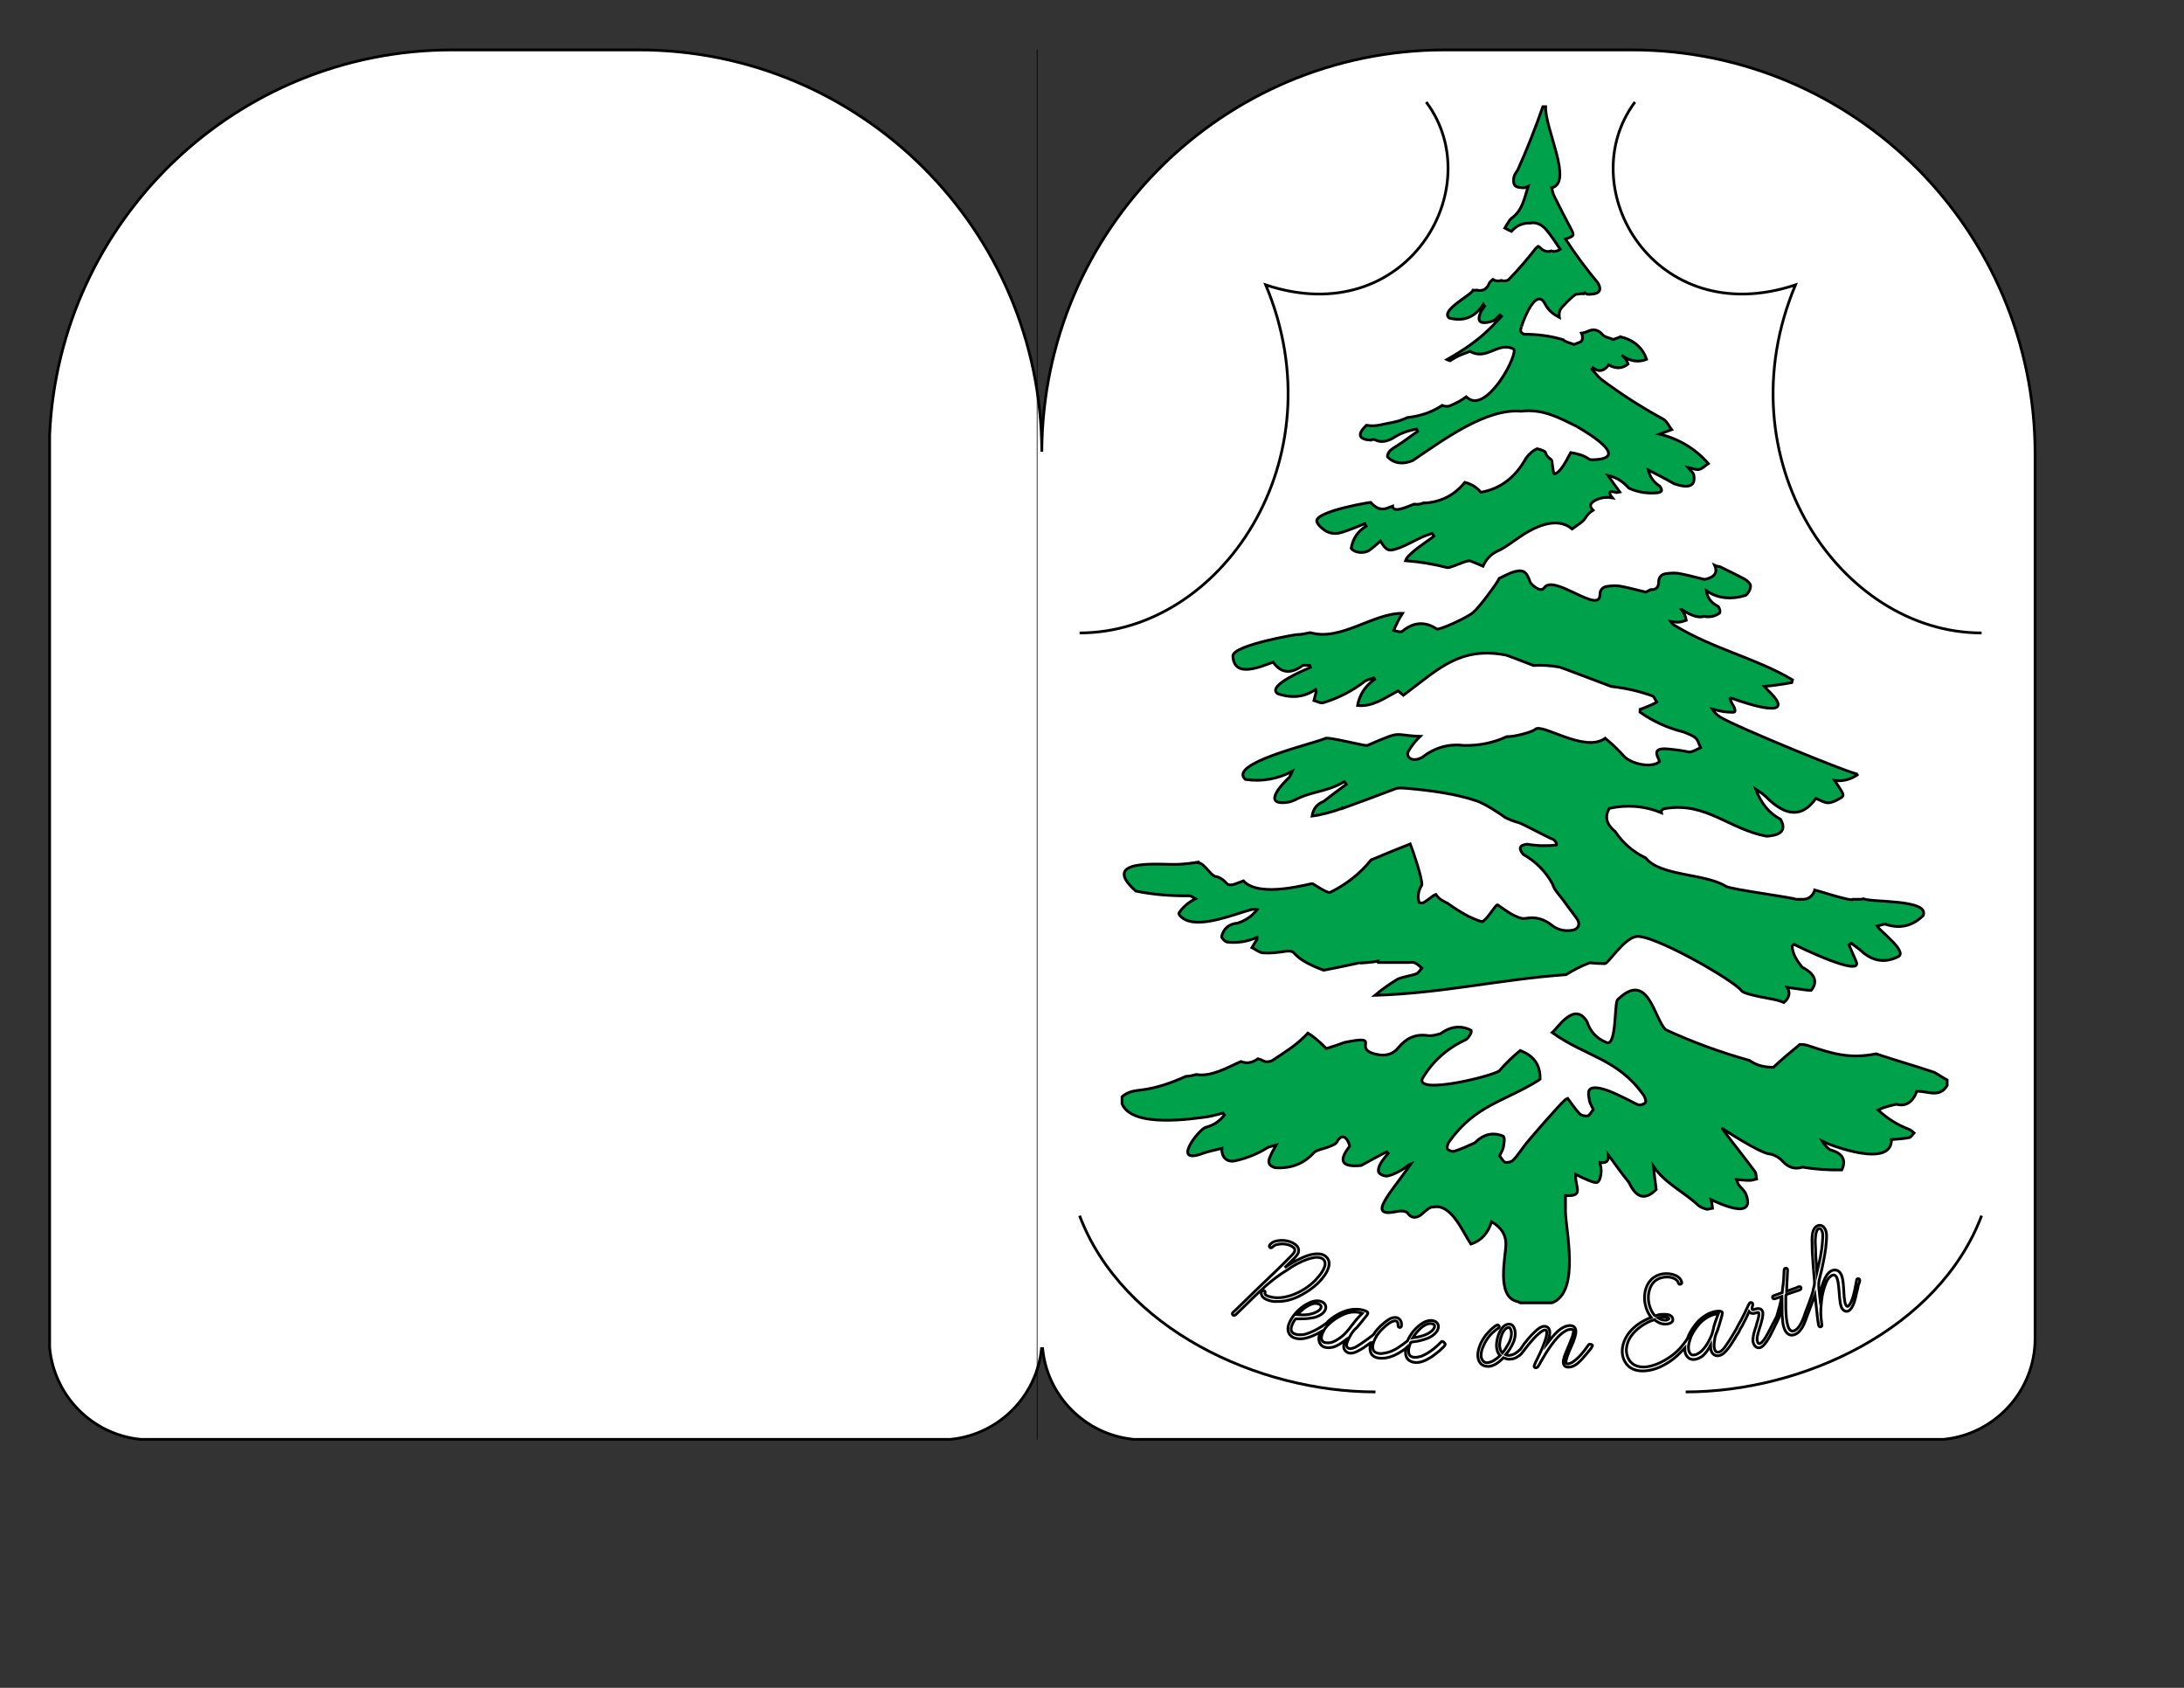
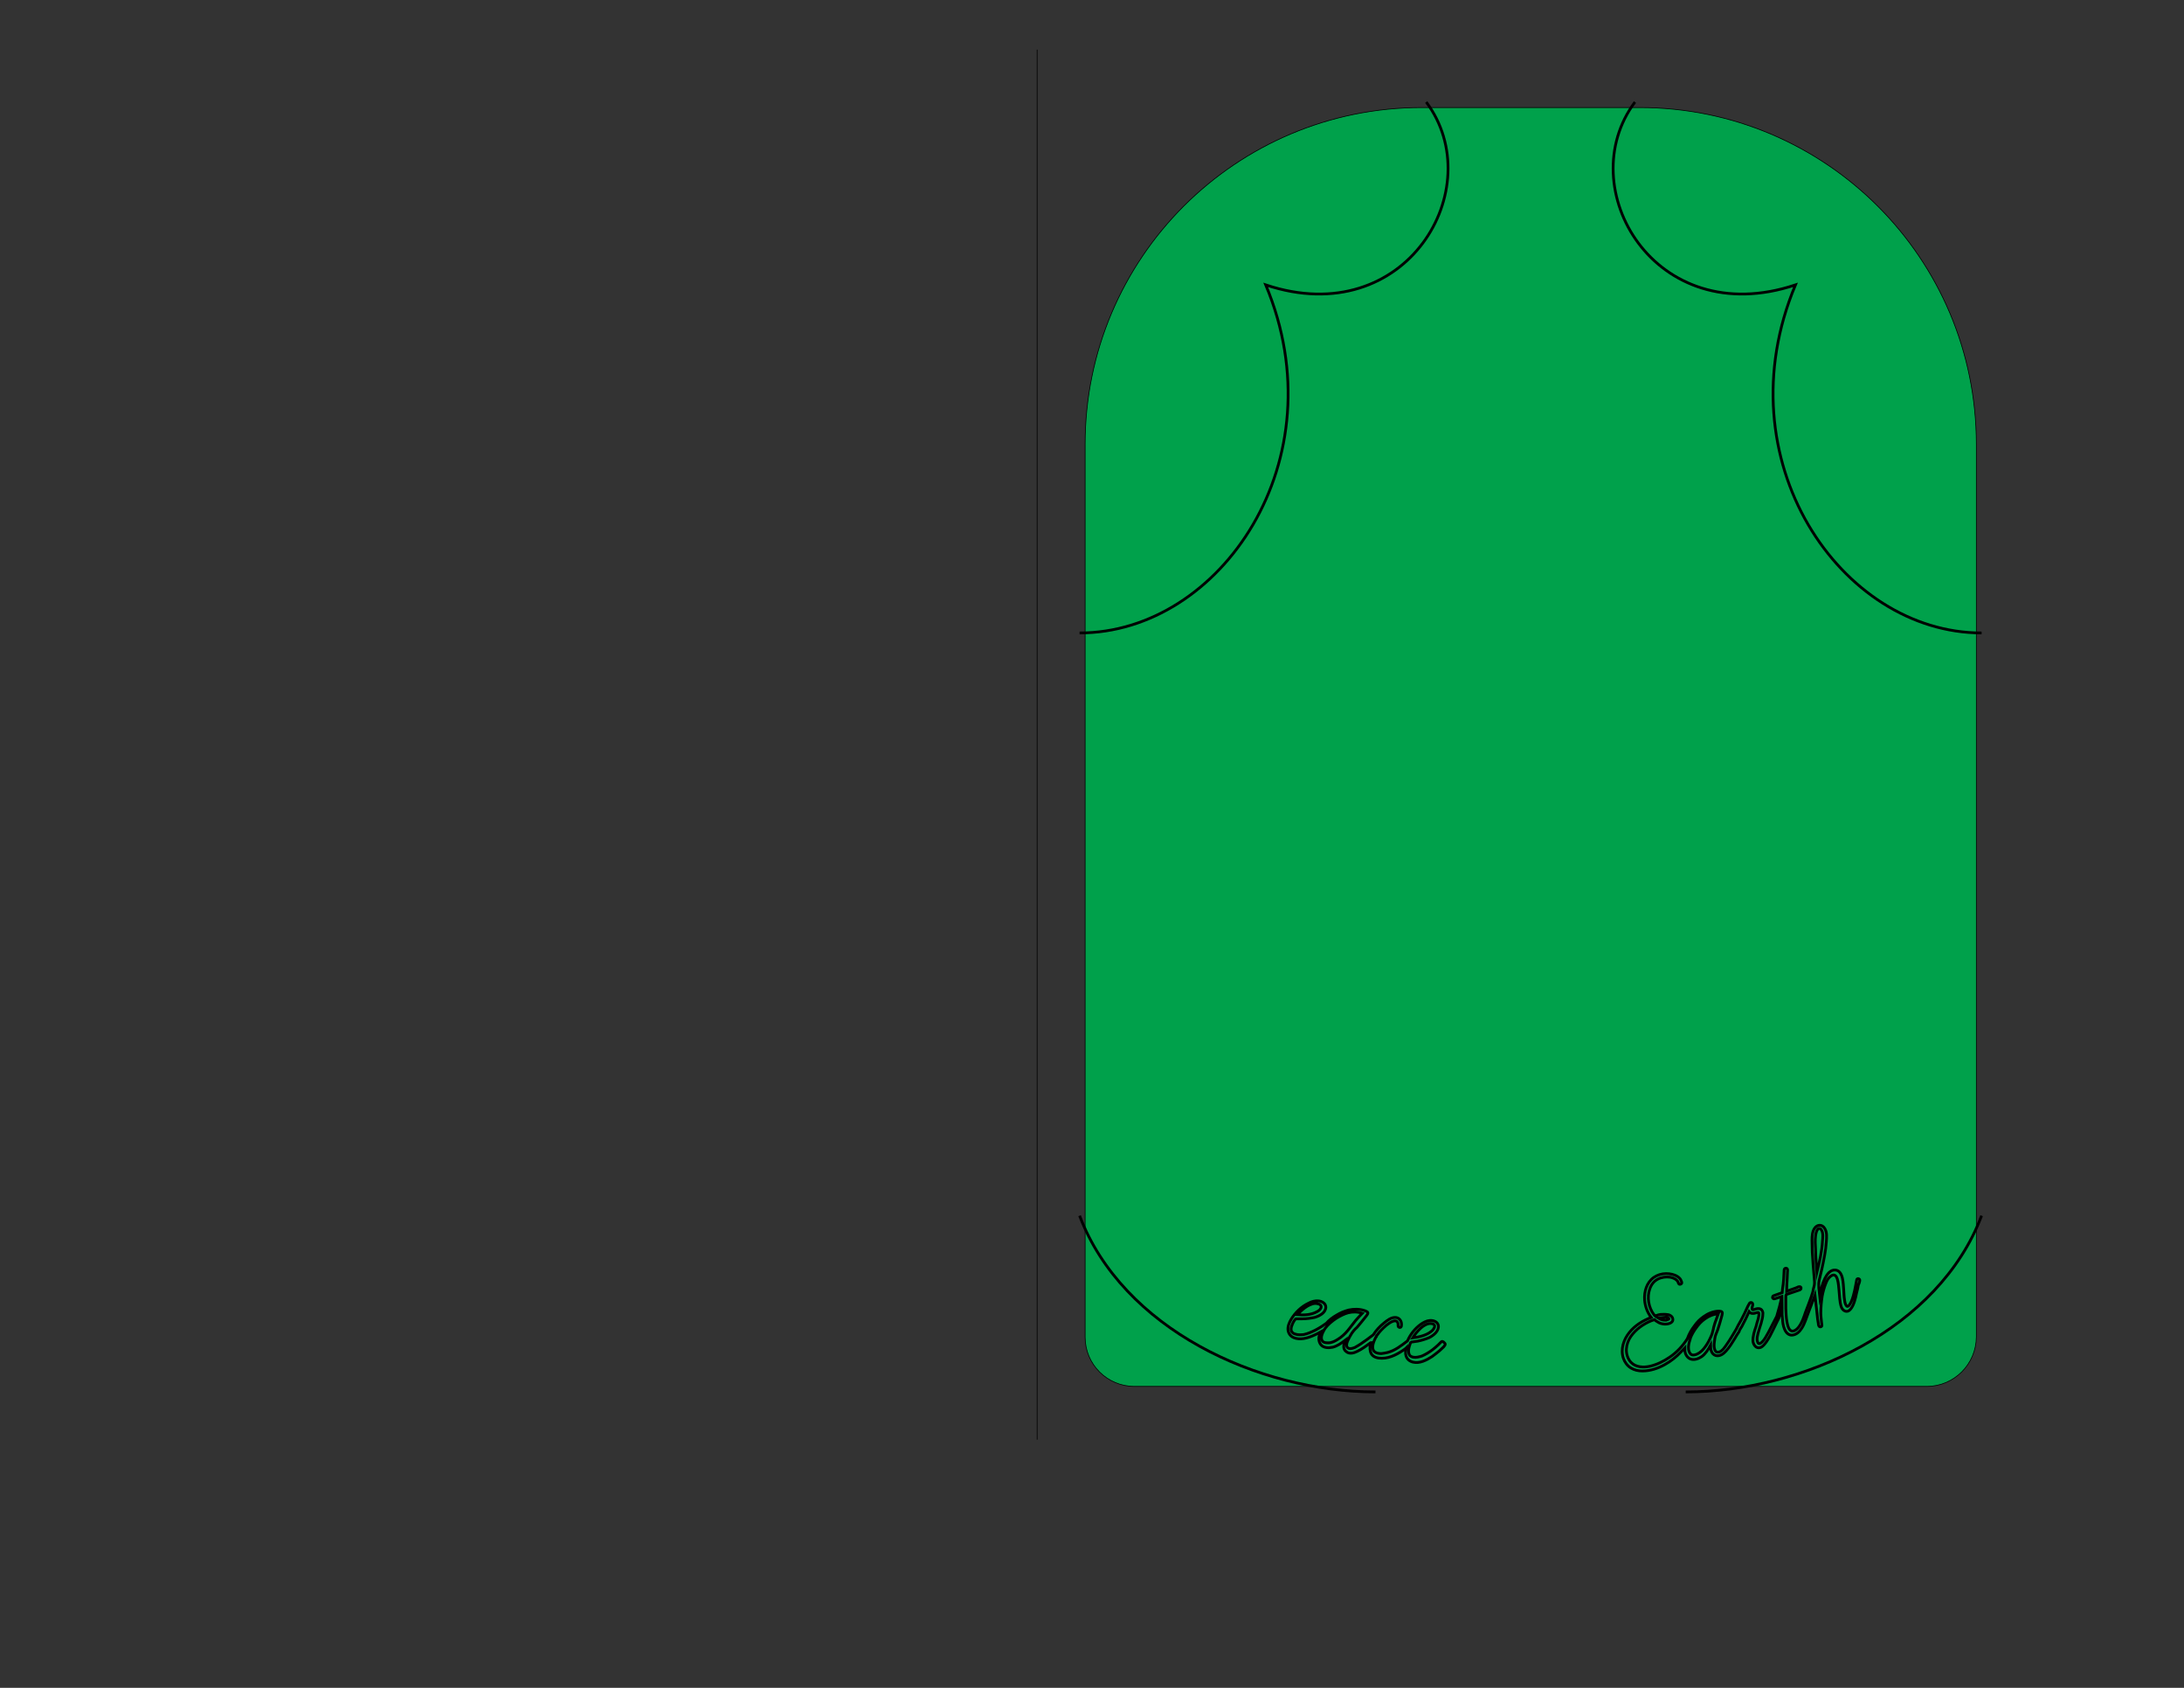
<svg xmlns="http://www.w3.org/2000/svg" version="1.1" x="0px" y="0px" viewBox="0 0 792 612" style="enable-background:new 0 0 792 612;" xml:space="preserve">
  <rect x="0" y="0" width="792" height="612" fill="#333333" stroke="none" />
  <style type="text/css">
	.st0{fill:#00A14B;stroke:#000000;stroke-width:0.25;stroke-miterlimit:10;}
	.st1{fill:#FFFFFF;stroke:#000000;stroke-miterlimit:10;}
	.st2{fill:none;stroke:#000000;stroke-miterlimit:10;}
	.st3{fill:none;stroke:#000000;stroke-width:0.25;stroke-miterlimit:10;}
	.st4{fill:#ED1C24;stroke:#000000;stroke-width:0.25;stroke-miterlimit:10;}
	.st5{fill:#21409A;stroke:#000000;stroke-width:0.25;stroke-miterlimit:10;}
	.st6{fill:#FFE35B;stroke:#000000;stroke-width:0.25;stroke-miterlimit:10;}
	.st7{fill:#F26522;stroke:#000000;stroke-width:0.25;stroke-miterlimit:10;}
	.st8{fill:#00A14B;}
	.st9{fill:none;stroke:#000000;stroke-width:0.5;stroke-linecap:round;stroke-linejoin:round;stroke-miterlimit:10;}
	.st10{fill:#ED1C24;}
	.st11{fill:#FFDE17;stroke:#000000;stroke-width:0.25;stroke-miterlimit:10;}
</style>
  <g id="Evergreen">
    <path class="st0" d="M698.7,502.7H411.4c-9.9,0-17.9-8-17.9-17.9V161.1c0-67.4,54.6-122.1,122.1-122.1h79   c67.4,0,122.1,54.6,122.1,122.1v323.7C716.6,494.7,708.6,502.7,698.7,502.7z" />
-     <path class="st1" d="M591.7,18.1H524c-80.6,0-145.9,65.2-146.2,145.7h0c-0.2-80.5-65.6-145.7-146.2-145.7H164   C85.5,18.1,21.5,80,18,157.6v331c1.6,17.6,15.5,31.6,33,33.3h293.7c17.4-1.7,31.2-15.5,33-32.9h0.4c1.7,17.4,15.6,31.2,33,32.9   h293.7c18.6-1.8,33.2-17.5,33.2-36.6v-321C737.8,83.5,672.4,18.1,591.7,18.1z M497.1,182.2c0.5,0.7,1.3,1.3,2.3,1.9   c0.4,0.3,1.9,0.6,2.8,0.4c1-0.2,1.9-0.7,2.8-1c0,0.2,0.1,0.4,0.2,0.6c0.8,1.9,6.5-1,7.6-1.3c1.3,0.2,2.5,0,3.6-0.5   c0.1,0,0.2,0,0.3,0.1c6-0.4,10.8-2.9,14.5-7.5c2.4,0.6,4.3,1.8,5.8,3.6c7-1.2,12.5-5.3,16.4-12.4c1.3-1.7,2.6-2.8,4-3.4   c0.3,0.1,0.5,0.2,0.8,0.2c4.1,1.3,0.7,1.2,4.4,3.8c0.3,0.2,0.6,5.1,1,5.1c2.1,0,4.6-5.1,6-7.7c2.3,0.4,4.6,0.9,6.7,2.4   c0.3,0.2,0.8,0.2,1.2,0.2c16.8-0.3-8.4-13.4-5.5-12c-6.8-3.3-12.4-6.5-20.4-5.6c-12.6-1.1-28,10.3-38,17c-0.4,0.3-0.9,0.6-1.3,0.9   c-3.6,1.5-6.7,1.1-9.1-1.3c-0.2-0.7,0.4-1.8,0.9-2.3c1.2-1.1,2.7-1.8,4.1-2.8c2-1.4,3.9-2.8,5.9-4.2c-0.1-0.3-0.3-0.5-0.4-0.8   c-3.2,0.5-6.1,1.6-8.8,3.4c-2,1-4,1.6-6.2,0.5c-0.4-0.2-1.2-0.2-1.6,0.1c-4.5-0.3-5-2.1-1.6-5.4c0.7,0.1,1.5,0.2,2.2,0.2   c0.9,0,1.8-0.1,2.7-0.3c3-0.7,6.1-1,8.8-2.2c0.4-0.2,0.8-0.3,1.2-0.5c4.6-0.5,8.8-1.9,12.6-4.4c0.8,0.4,2.1,0.5,2.9,0.1   c2.1-0.9,4.1-1.9,5.8-3.2c0.1,0.1,0.3,0.2,0.4,0.3c7.2,6.2,19-16.6,16.7-17.7c-5.7-2.7-9.7,4.4-15.7,0.9c-1.7,0.7-3.4,1.2-4.9,2   c-0.8,0.4-1.5,0.9-2.3,1.4c-0.4-0.1-0.8-0.2-1.2-0.4c5.6-3.2,11-6.7,15.6-11.3c1.5-1.4,2.8-3,4.2-4.4c-0.2-0.2-0.4-0.3-0.6-0.5   c-0.9,0.8-1.7,2-2.8,2.3c-4.5,1.3-5.8,0.1-3.9-3.8c0.4-0.5,0.8-1.1,1.2-1.7c-0.2-0.2-0.4-0.4-0.5-0.6c-3.1,4.7-7.2,6.3-12.4,4.9   c-3.3-2.8,8.4-8.5,8.7-10.1c0.5,0,1,0.1,1.4,0c2.2,0.5,3.7-0.4,4.5-2.6c0.4-0.6,0.9-1,1.3-1.3c0.2,0.1,0.3,0.1,0.5,0.3   c0.6,0.3,1.7,0.4,2.5,0.1c0.8,0.3,2,0.2,2.6-0.2c3.5-3.6,6.8-7.4,9.9-11.4c0.3-0.3,0.6-0.6,0.9-0.8c0.3,0.1,0.5,0.3,0.8,0.6   c1.1,1.1,2.4,1.6,3.9,1.1c1,0.3,2.1,0.2,3.3-0.6c-1.7-2.5-3.2-4.9-5-7c-1.5-1.9-3.8-3-5.9-2.5c-2.7-0.1-5,0.9-6.8,3   c-0.9-0.4-1.7-0.8-2.4-1.2c0.6-1,1.1-1.9,1.8-2.9c0.2-0.3,0.5-0.5,0.7-0.7c3.9-2.8,4.6-7.2,6-11.6c-0.8,0.3-1.3,0.7-1.7,0.6   c-1.1-0.1-2.5-0.1-3.1-0.8c-0.6-0.7-0.6-2.1-0.4-3.1c0.2-0.9,0.9-1.8,1.4-2.6c3.4-7.5,6.4-15.2,9.1-22.9c0.3,0,0.7,0,1,0   c-0.3,8,10.1,27.5,2.2,29.4c0.3,1,0.4,2,0.8,2.8c1.9,3.9,4,7.9,6,11.7c1.5,2.9,1.5,2.9-1.8,4.1c3.6,5.5,7.5,10.8,11.7,15.8   c1.6,2.7,0.7,4.1-2.8,4.2c-1,0-0.9,0.1-1.9-0.5c0.5,0.4,0.2,0.2,0,0c-0.1,0.1-0.2,0.2-0.3,0.3c-1.1-0.1-2.2,0.2-2.8,0.2   c-0.7,0-5.4,4.7-5.8,5.6c-0.5,1.1-0.4,1.9-0.3,2.8c-2.1-1.1-4-2.5-5.2-4.9c-3.7-7.2-9.2,9.7-8.5,8.3c-0.6,1.2-0.6,2.1,0.9,2.7   c4.8,0,9.6,0.6,14.2,2c0.8,0.9,2.4,1.1,3.9,1.7c1.1-0.5,2.7-0.8,2.9-1.5c0.3-0.7,0.2-1.8-0.2-2.6c0.8-0.1,1.5-0.3,2.4-0.7   c1.9-0.9,3.7-0.6,5.3,1.3c0.8,0.9,2.4,1.1,3.9,1.7c0.8-0.4,1.9-0.6,2.5-1c4.9,1.2,8.1,4,9.5,8.2c-3.1,1.2-6.1,0.7-9-1.5   c1.1,0.8,1.9,1.9,2.3,3.2c-2.1,1.7-4.5,1.8-7,0.3c-1.7,2.3-3.6,2.7-5.7,1.1c-0.1,0.2-0.3,0.4-0.4,0.5c1.1,1.2,2.1,2.6,3.3,3.6   c7.2,5.4,14.7,10.2,22.6,14.5c1.3,0.8,2,2.5,3,3.8c-1.6,0.6-3.1,1.1-4.4,1.6c7.2,1.8,13.1,5.4,17.7,10.7c-1.1,0.7-2.1,1.8-3.3,2.1   c-1.1,0.3-2.5-0.4-4.1-0.7c0.9,1.1,1.8,1.7,2.1,2.6c0.8,4.1-1.6,5.2-7.1,3.3c-3.1-1.8-6.3-3.4-9.4-5c0.6,2.5,2,4.5,4.2,5.9   c0.4,0.4,0.8,1.3,0.6,1.7c-0.2,0.4-1.1,0.7-1.7,0.7c-3.5,0.3-6.8-0.2-10.1-1.7c-1.9-2.1-4.2-3.9-7.6-4.6c1.5,2.2,2.8,3.9,4.3,6   c-0.5,0.1-0.9,0.1-1.2,0.2c-2.9-0.9-3,0.1-1.5,1.9c-1.7-0.3-3.5-0.2-5.3,0.5c-1.1,0.4-2.5,1.3-2.6,2.2c-0.1,0.5,0.3,1.2,0.9,1.8   c-1.1,0.7-2.1,1.6-2.9,3c-0.6,0.9-1.6,1.6-2.6,2.3c-0.7,0.5-1.4,1-2.1,1.5c-5.7-4.9-14.1-0.5-19.3,3.1c-2.4,1.6-4.7,3.5-7.3,4.7   c-2.8,1.2-4.6,3.2-5.7,5.7c-1.5-0.7-3.1-1.3-4.6-1.9c-1.3-0.5-7.1,2.7-8.4,2.4c-5-1.3-10-2.1-15.1-2.5c0.8-2.7,8.6-7.4,10.3-8.9   c-0.2-0.3-0.4-0.7-0.6-1c-1.1,0.4-2.3,0.7-3.4,1.2c-2.9,1.3-5.7,3-8.7,4.1c-3.8,1.4-4.5,1-6.7-2.5c-1.3,1.1-2.6,2.3-4,3.3   c-2,1.4-5.6,0.9-6.6-0.7c0.6-3.5,2.4-6.2,5.4-8c-0.2-0.3-0.4-0.6-0.5-0.9c-2.7,1.1-5.4,2.2-8.2,3.1c-2.7,0.9-5.1,0.4-7.2-1.4   c-0.9-0.7-2-1.9-2-2.8C477.7,185.2,498.3,181.8,497.1,182.2z M706.1,391.6c0,0.7,0,1.3,0,2c-2.8,4.7-7.2,1.9-11,2.1   c-1.5,4-4,5.6-7.4,4.7c-1.6,0.3-3.1,0.8-4.6,1.2c-0.6,0.2-1.1,0.5-2,0.9c3.3,3.1,7,5.4,11.2,7c0.7,0.3,1.2,0.8,1.8,1.3   c-0.6,0.6-1.1,1.6-1.8,1.7c-2,0.4-4.1,0.5-6.4,0.7c0.2,10.5-21.7,2.3-25.1,0.6c0.7,1.2,1.7,2.3,2.8,3.1c4.6,1.2,6,3.7,4.3,7.3   c-4.8,0.1-9.5-0.2-14.2-1c-2.9,0.9-5.2,0.1-7.3-2.2c-1.2-1.3-3.1-2.4-4.8-2.6c-3.5-0.4-16.1-8.6-17-9.2   c-0.2,0.2,7.9,10.3,11.8,15.6c0.5,0.7,0.4,1.8,0.6,2.7c-0.9,0.2-1.7,0.5-2.6,0.5c-1.4,0-2.9-0.2-4.7-0.3c0.4,0.9,0.5,1.5,0.8,1.9   c0.8,1.1,2.1,2.1,2.6,3.3c3.9,10.2-10.5,3-12.8,2c0,0.1,0.3,0.6,0.4,1.1c0.2,0.7,0.2,1.4,0.3,2.1c-0.8,0.1-1.6,0.5-2.3,0.3   c-1-0.3-2.1-0.7-2.9-1.4c-5.2-4.9-12-7.9-16.2-14.1c0.3,2.8,0.6,5.6,1,8.4c-4,4-7.2,3.2-9.9-2.6c-2.5-3-4.7-6.2-7.5-10   c0.3,3-1.4,3-3,2.8c0.2,1.4,0.6,2.6,0.4,3.7c-0.1,1.2-0.4,2.8-1.2,3.4c-0.6,0.5-2.2-0.2-3.3-0.6c-1.5-0.6-3-1.3-4.7-2.2   c-0.4,4.6,3.4,8.1-3.7,7.7c0,0.9,0,4.8,0,5.7c0,6.4,5.5,29.3-4.9,33.2c-3.8,0-7.6,0-11.5,0c-0.4-0.2-0.7-0.4-1.1-0.5   c-7.8-1.7-4.1-16.5-4.1-20.8c0-3.4-1.7-6.1-5.2-8.1c-1.3,4.2-3.8,6.9-7.5,8.1c-3.1-4.7-7.2-14.9-13.7-13.4   c-0.5-0.2-1.4,0.3-1.9,0.7c-0.9,0.6-1.6,1.4-2.5,2.1c-1.8,1.2-3.4,1.4-4.9-0.7c-0.4-0.6-1.7-0.7-2.6-0.7c-1.8,0.1-8.9,2.5-5.9-3.2   c1.1-2.1,2.6-4.1,4-6c1.9-2.6,3.9-5.2,5.8-7.9c-1.4,0.5-2.1,1.5-3.2,2.1c-1.7,1-3.5,1.9-5.3,2.3c-1,0.2-2.7-0.5-3.2-1.3   c-0.4-0.8,0.1-2.3,0.7-3.3c0.7-1.3,1.8-2.4,2.7-3.6c-0.2-0.2-0.3-0.4-0.5-0.6c-3.1,1.6-6.2,3.3-9.3,5c-7,0.7-8.4-1.6-4.2-6.9   c0.3-0.2-1.9-6.8-4.8-1.3c-0.8,0.8-2.1,1.1-3.2,1.6c-1.6,0.6-3.3,0.8-4.7,1.7c-3.7,4.2-8.4,6.1-14.3,5.7c-2.2-0.7-2.8-1.8-1.8-4   c0.5-1.3,1.2-2.4,2.2-4.2c-1.4,0.4-2.3,0.5-3.1,0.9c-3.8,2.4-7.9,4-12.3,4.9c-2.8,0.3-4.5-1.7-4.3-4.6c-2.4,0.6-4.7,1-6.9,1.8   c-11.4,4.3-1.9-8.2,0.9-9.4c2.9-0.7,5.2-2.2,6.9-4.5c-0.2-0.2-0.3-0.5-0.5-0.7c-1.8,0.4-3.6,1-5.4,1.3c-5.3,0.7-27.6,4.3-31.2-4.7   c0-0.8,0-1.7,0-2.5c2-1.9,4.5-2.2,7.1-2.5c5.6-0.7,10.9-2.6,16-4.9c1.3-0.1,2.6-0.3,3.8-0.7c5.5,1,11.8-2.8,16.2-4.7   c2.3,0.9,4.2,0.4,6.2-1c0.7,0.2,1.3,0.4,2,0.8c0.8,0.5,2.6,0.3,3.4-0.3c3.9-2.6,8-5.1,11.3-8.4c0.5-0.5,1-0.9,1.4-1.4   c1.7,1,3.8,2.7,6.7,5.6c2.5-0.8,4.7-1.5,6.5-2.2c14.4-3,2.3,2.3,11.7,4.3c3.1,0.7,5.9,0.1,7.9-2.4c2.8-3.4,6.1-5.1,10.7-4.4   c1.5,0.2,3.1-0.3,4.6-0.7c3.7-2.7,7.4-3.1,11.1-1.2c0.3,0.8-0.8,2.5-1.8,3.3c-6.9,3.2-12.2,7.9-15.9,14.2   c-2.4,5.9,25.1-0.8,27.9-2.8c2.3-2.7,4.9-5.2,7.6-7.4c4.5,1.8,7.3,4.7,7.2,10.4c-0.2,0.2-0.5,0.3-0.7,0.5   c-12.6,7.8-22.8,8.9-32.3,22.2c-0.5,0.7-0.9,2.1-0.6,2.6c0.4,0.6,1.8,1.1,2.6,0.8c2.5-0.8,4.9-1.9,7.3-3c3.2-3.2,6.6-4,10.4-2.4   c0.6,0.8,0.2,2.6,0,3.9c-0.2,1-0.8,1.9-1.4,3.2c0.7,0.8,1.2,2,2,2.3c0.8,0.3,2.3-0.1,2.9-0.7c1.5-1.5,2.7-3.4,4-5.1   c1.5-2.1,13.4-15.7,15-16.9c0.2-0.2,0.5-0.3,0.8-0.4c0.1,0.2,0.3,0.3,0.4,0.5c1.3,1.7,2.5,3.6,4,5.1c0.6,0.6,2,0.9,2.9,0.7   c0.8-0.3,1.3-1.5,2-2.3c-0.6-1.3-1.2-2.2-1.4-3.2c-0.2-1.3-0.6-3.1,0-3.9c2.6-3.3,15.8,4.8,17.7,5.4c0.7,0.2,2.2-0.2,2.6-0.8   c0.3-0.5-0.1-1.9-0.6-2.6c-9.5-13.5-21-14-33.2-22.8c2-1.6,8-11.5,12.6-4c1.2,3.8,3.7,6.3,7.3,7.7c3.5,0.8,2.6-14.3,3.8-15.6   c11.2-11,13.2,7,17.5,10.9c9.8,4.5,19.9,8.2,30.3,11.1c2.7,1.9,5.6,2.5,8.7,2.5c3.1-2.9,6.3-5.6,9.6-8.3c1,0,2,0.1,2.9,0.4   c9.2,3.1,15.3,4.9,24.8,3c0.1,0,0.1,0.1,0.2,0.1c6.9,2.3,13.9,4.3,20.8,6.6C703.2,389.8,704.6,390.8,706.1,391.6z M697.4,332   c-3.9,3.8-8.5,4.9-13.7,3.1c-1,0-2,0.5-3,0.7c0.9,1.7,11.3,9.3,7.6,11.1c-4.6,2.3-8.9,1.7-12.9-1.7c-1.2-1.2-2.7-2.1-4.1-3.2   c-0.3,0.2-0.5,0.4-0.8,0.6c0.9,2,1.7,4,2.6,6c2.7,6.1-20.9-5.3-22.5-6.2c-0.2,0.2-0.5,0.4-0.7,0.6c0.1,3,1.8,5.4,3.6,7.7   c4.7,2.4,5.8,5.3,3.3,8.4c-1.7,0-3.4-0.4-5.2-0.6c-1.1-0.1-2.1-0.3-3.5-0.5c1.2,1.9,0.8,3.8-1.2,5.5c-0.5-0.2-1.1-0.4-1.6-0.6   c-1.8-0.7-12.7-2.1-13.8-3.7c-2.8-3.8-32.5-20.8-38.3-19.6c-4.6,1-10,9.8-11.2,9.8c-1.8,0-3.6-0.1-5.5-0.3c-3,1.1-5.9,2.6-8.6,4.3   c-24.6,1.8-44.4,6.7-69.3,7.5c2.6-2.2,5.3-4.1,8.3-5.9c2.1-0.9,4.5-1.1,6.7-1.9c0.8-0.3,1.4-1.4,2-2.1c-0.8-0.7-1.6-1.5-2.6-1.9   c-0.6-0.3-1.5-0.1-2.2-0.1c-3.6,0-7.3,0-10.9,0c0-0.2-0.1-0.3-0.1-0.5c-1.8,0.4-7.1,0.8-7.2,0.7c-4.2,0.9-8.4,1.8-12.6,2.6   c-13.6-5.1-8.6-7.6-14.3-6.8c-2.5,0.4-5.1,0.7-7.7,0.5c-1.4-0.1-2.7-1.3-4-1.9c0.6-1,1.2-2,1.8-2.9c0.1-0.1,0-0.3,0-0.8   c-3.4,1.5-7,2.1-10.7,1.7c-0.8-0.1-2-1.3-2.1-2c0.7-2.9,2.6-4.6,5.9-4.9c2.8-1,5.1-2.4,7-4.9c-0.8-0.2-1.4-0.1-2.1,0   c-6,1.6-17.9,6.6-23.9,3.7c-1-0.5-2.4-1.5-2.4-2.4c1.5-2.3,3.6-4,6-5.2c-1.1-0.6-1.6-1.1-2.1-1.1c-6.6,0.1-13.1-0.4-19.5-1.7   c-13.7-12.2,9.6-9.4,15.3-9.7c2.5-0.1,4.9-0.4,7.3-0.8c0,0.1-0.1,0.1-0.1,0.2c2.2,0,4.7,4.8,6.4,5c1.5,0.2,3.1,1.4,3.9,2.4   c1.3,1.6,4-0.1,6.2-0.8c5.9,6.5,24.4,0.8,25.1,1c0.4,0.2,5.2,3.5,6.3,3.2c5.9-2.9,10.9-6.8,14.9-11.8c4.7-2,9.4-3.9,14.2-5.8   c0.9,2.2,4.5,12.8,4.2,14.9c-1.3,2.1-1.6,4.2-1,6.3c0.5,0.3,1.3,0.3,1.8,0c1.1-0.7,2.1-1.5,3.2-2.3c0.4-0.3,0.7-0.5,1.1-0.6   c1,1.6,2.5,2.4,4.2,3.2c2.5,1.8,5,3.4,7.7,4.8c1.6,0.7,3.3,1.6,5,1.9c2.3-1.5,4.8-6.4,5.5-6.1c0.4,0.3,3.8,2.7,5.1,3.4   c1.5,0.8,3.5,1.8,5,1.5c3.8-0.7,6.8,0.3,9.7,2.6c2.2,1.7,4.7,2.1,7.3,1.7c2.2-0.4,3-2.2,1.7-4.1c-1.6-2.3-3.4-4.5-5-6.8   c-1.4-1.9-3.3-3.7-3.9-5.9c-2.5-4.5-6-8.1-10.6-10.7c-1.8-2.1-1.4-3.4,1.4-3.7c3.5,0.6,7.1,0.7,10.6,0.3c0.3-0.4-0.5-1.8-1.1-2   c-2.7-1.1-11.1-5.7-12.5-6.1c-1.8-0.5-3.4-1.1-5-1.9c-0.9-0.8-7.7-5.3-10.6-6.1c-7.4-2.5-16.6-3.7-24.4-4.4   c-1.6-0.1-3.4-0.4-4.8,0.1c-6.3,2.4-12.7,4.8-19.1,7.1c0-0.1,0-0.1-0.1-0.2c-0.1,0.1-0.3,0.2-0.4,0.3c-3.4,1.2-6.9,2.2-10.6,2.7   c0.4-2.6,1.8-4.4,4.2-5.3c2.7-2.1,5.4-4.2,8.2-6.2c-0.2-0.3-0.4-0.7-0.7-1c-6.5,3.9-11.5,3.3-17.8,6.6c-0.9,0.4-1.9,0.8-2.8,0.9   c-10.2,1.4-0.6-7.9,0.5-8.9c0.4-0.4,0.6-1,1.2-2.3c-5.4,2.8-11.1,3.8-17,2.9c-6.5-5.8,24.5-12.9,28.9-14.8   c0.6-0.9,14.5,2.8,15.3,2.5c13.3-5.7,8.8-3.7,19.2-3.3c-1.6,1.5-3,3.3-4.1,5.1c-1.2,1.9,0.3,3.6,2.6,3.3c0.7-0.1,1.5-0.4,2.1-0.7   c4.6-3.6,9.7-5.1,15.2-4.4c5.5,0.1,10.7-0.9,15.6-3.2c2.8,0.1,9-1.6,10.3-2.6c2.2-2.6,17.9,8.7,25.4,3.2c0.2,0.2,0.5,0.4,0.7,0.6   c2.2,1.8,4.2,3.8,6.1,5.9c2.5,2.7,9.8,4.5,12.9,2c-0.1-0.3-0.2-0.6-0.3-0.9c-1.4-2.8-0.8-3.8,2.3-3.8c3,0.2,5.9,0.6,8.8,1.2   c1.4-0.1,2.7-1,4.1-1.6c-0.6-1.2-0.9-2.7-1.8-3.5c-1.2-1-2.9-1.6-4.4-2.2c-5.7-1.4-11-3.8-15.8-7.2c0-0.3,0.1-0.6,0.1-1   c1.3-0.4,5.3-2.1,6-2.6c-0.5-0.8-0.8-1.7-1.4-2.2c-4.9-1.8-9.9-2.9-15.1-3.5c-5.9-2.2-18.4-7-18.7-7c-3.3-0.6-6.5-0.8-9.5-0.6   c-3.1-1.2-9.8-3.8-10.1-3.8c-16.4-3.1-24.3,5-35.9,13.7c-0.4,0.3-0.8,0.6-1.2,0.9c-0.6-0.5-1.2-1-1.9-1.6   c-4.7,2.5-9.3,5.9-14.7,5.3c0.7-3.9,2.8-7.1,6.2-9.5c-0.1-0.2-0.2-0.4-0.3-0.5c-1,0.4-2.2,0.6-3.1,1.1c-4.6,3.6-9.7,6.2-15.2,7.9   c-1,0.3-2.3-0.5-3.4-0.8c0.3-1.1,0.5-2.1,0.8-3.2c0-0.1,0-0.3-0.2-0.8c-4.1,2.8-8.7,3.3-13.8,1.5c-4.2-3,11.1-9.1,11.9-9.5   c-0.1-0.2-0.1-0.5-0.2-0.7c-0.9,0-1.7-0.2-2.6,0c-4.3,3.2-7.9,2.8-10.7-1.2c-3.7,1.2-14.2,6.3-14.6-2.2c-0.2-4,23.7-8,23.3-7.8   c1.3,0,2.9-0.3,4.7-0.7c0,0,0.1,0,0.1,0c11.1,3.2,22.6-7.1,33.4-7c-1.3,2-2.3,4.1-3.2,6.2c1,0.2,2.1,0.7,3,0.4   c4.1-3.4,8.2-3.8,12.5-1c0.5,0.9,11.7-4.3,13.4-6c2.2-1.8,8.8-10.8,9.4-12.3c1.4-0.7,2.8-1.4,4.2-2c4.3-1.5,5.6-0.8,7,3.4   c0.2,0.6,3.7,4.1,5.1,2c3.5-5.1,20.2,9.9,20.2,2.5c0-1.8,1.1-2.8,2.7-3c1.5-0.2,3-0.3,4.4-0.1c2.9,0.5,5.8,1.3,9.5,2.2   c0.5-0.3,1.2-0.6,1.8-0.9c1.7,0.1,2.9-0.6,2.9-2.8c0-1.8,1.1-2.8,2.7-3c1.5-0.2,3-0.3,4.4-0.1c2.9,0.5,5.8,1.3,9.5,2.2   c3.6-0.7,4.9-2.4,3.7-5.1c0.4,0.2,0.8,0.3,1.3,0.4c0.1,0,0.2,0,0.4,0c3.1,1.5,6.2,3,9.2,4.6c0.9,0.5,2.2,1.7,2.1,2.5   c0,1.2-0.8,2.7-1.8,3.4c-5.4,1.6-10.1,1.1-14.2-1.7c0.3,2.5,1.7,4.4,4.3,5.7c0.5,0.6,0.8,1.8,0.5,2.4c-1.7,1.2-3.6,1.6-5.7,1.2   c-3.4,1.1-8.1-2.7-8.3-2.6c1,1.1,1.7,2.5,1.9,4c-1,0.3-1.9,0.7-2.9,0.7c-0.9,0.1-1.9-0.2-2.8-0.3c0.5,0.8,1,1.3,1.7,1.6   c14,8.5,29.2,11.7,42.5,19.6c-0.1,0.3-0.1,0.7-0.2,1c-3.3,0.6-6.7,1.1-10,1.4c1.7,1.9,3.2,3.1,4.2,4.6c5.3,7.8-16.8-0.6-16.7-0.6   c0.3,1.5,0.9,2.4,1.5,3.4c0.3,0.5,0.5,1.4,0.3,1.8c-0.3,0.4-4.1,0-5.3-0.3c-1-0.2-1.9-0.5-2.9-0.7c0.8,1.3,1.8,2.2,2.9,2.9   c4.9,3.2,49.2,21.4,50.1,20.7c-2.6,1.9-5.5,2.7-8.6,2.3c3.3,4.9,3.6,5.4,2.4,6.2c-1.4,0.9-3.1,1.8-4.7,1.9c-1.5,0-3-1-4.5-1.6   c-4.9,7-10.9,6.7-18.1-0.6c-0.6-0.5-1.1-1-1.7-1.4c-0.5-0.4-1.1-0.7-2-1.3c1.9,5,4.7,8.6,9,10.9c2.1,3.8,0.4,5.8-5.1,6.1   c-13.5-2.5-21.7-12.3-36.3-10.1c-1.5,0.2-2,0.7-1.8,1.6c-6.1-2.5-12.4-3-18.9-1.6c-1.8,3.1-1,5.9,2.1,8.4c2.8,4.2,6.5,7.4,11.1,9.6   c5.3,6.7,21.4,5.5,29.1,10.3c1.7,1.1,25.4,4.2,25.3,4.7c0.7,0,1.5,0,2.2,0c2.4,0.1,3.9-1.1,4.7-3.3c0,0,0-0.1,0-0.1   c1.2,0.3,13.5,4.3,13.8,3.4c0.7,0,1.5,0,2.2,0c0.6,0,1.1,0,1.6-0.2C678.8,327.3,699.9,326,697.4,332z" />
    <g>
-       <path class="st2" d="M480,462.9c1.3-1.7,2.8-4.5,1.5-6.5c-1.6-2.4-4.8-1.9-7.1-1.2c-3,1-5.8,2.6-8.5,4.4l3.5-3.4    c0.8-0.9,1.8-1.9,1.5-3.3c-0.3-1.3-1.7-2.1-2.9-2.6c-1.4-0.5-3.1-0.7-4.7-0.4c-0.7,0.1-1.4,0.3-2,0.7c-0.4,0.3-1.3,1-0.9,1.6    c0.2,0.3,0.6,0.3,0.9,0.1c0.3-0.2,0.4-0.4,0.7-0.6c0.6-0.4,1.3-0.5,2-0.6c1.6-0.2,3.6,0.1,4.9,1.1c0.5,0.3,0.8,0.8,0.6,1.5    c-0.2,0.5-0.6,1-1,1.4c-1.7,1.7-3.3,3.4-5.1,5.1l-7.4,7.1l-7.5,7.3l-1.3,1.2c-0.2,0.2-0.3,0.3-0.3,0.6c0.1,0.6,0.7,0.7,1.1,0.4    l3-2.9l3.9-3.8c1.5-1.4,2.9-2.8,4.4-4.1c2.3-2,4.7-3.8,7.3-5.4c2.3-1.6,4.7-3,7.3-3.9c1-0.4,2-0.6,3.1-0.8    c1.3-0.1,2.9,0.2,3.4,1.5c0.4,1.2-0.2,2.5-0.8,3.5c-0.7,1.2-1.6,2.2-2.5,3.2c-2.4,2.5-5.6,4.5-8.9,5.6c-2.4,0.8-5.2,1.2-7.6,0.5    c-0.6-0.1-1.8-0.5-1.9-1.2c0-0.2,0.1-0.4,0.1-0.6c-0.1-0.4-0.6-0.5-0.9-0.4c-0.7,0.3-0.6,1.3-0.3,1.8c0.4,0.8,1.3,1.3,2.2,1.6    c1.1,0.4,2.1,0.6,3.2,0.5c3.2,0.1,6.4-0.9,9.2-2.5C475.3,467.7,478,465.6,480,462.9z" />
      <path class="st2" d="M522.7,486.5l-1.1,1.1c-0.7,0.6-1.4,1.3-2.1,1.8c-1.2,0.9-2.5,1.7-3.9,2.3c-1,0.3-2.1,0.6-3.1,0.4    c-0.5-0.1-1-0.3-1.3-0.7c-0.4-0.6-0.4-1.3-0.4-1.9c0.1-0.9,0.4-1.8,0.7-2.6l0.4-0.3c0,0,0.1,0,0.1,0l0.7-0.1    c0.5-0.1,0.9-0.1,1.4-0.2c1.4-0.3,2.8-0.7,4.2-1.3c1.6-0.8,3.6-2.4,3.3-4.4c-0.3-1.4-1.8-1.9-3.1-1.8c-1.2,0.1-2.3,0.7-3.3,1.4    c-2.1,1.5-3.8,3.7-4.8,6c-2.2,1.7-4.5,3.5-7.2,4.2c-0.8,0.2-1.5,0.3-2.3,0.4c-0.7,0-1.6-0.1-2.2-0.5c-1-0.6-1-1.9-0.8-2.8    c0.2-0.9,0.6-1.8,1-2.6c0.1-0.1,0.3-0.2,0.3-0.4c0-0.1,0-0.1,0-0.2c0.1-0.1,0.1-0.2,0.2-0.2c0.9-1.3,2.1-2.5,3.4-3.6    c0.7-0.5,1.4-1.1,2.3-1.4c0.5-0.2,1.2-0.3,1.6,0.2c0.2,0.3,0.3,0.6,0.3,1c0,0.4-0.1,0.8,0.4,1c1,0.3,0.9-1.1,0.8-1.6    c-0.2-1.2-1.1-2-2.3-2c-1.5,0-2.9,1.1-4,2c-1.5,1.2-2.9,2.7-3.9,4.3c-1.5,1.2-3.1,2.3-4.7,3.4c-0.6,0.4-1.3,0.8-2,1.2    c-0.5,0.2-1.1,0.4-1.7,0.4c-0.5,0-1.1-0.3-1.2-0.8c-0.2-0.7,0.1-1.5,0.4-2.2c0.4-0.8,0.8-1.6,1.3-2.4c0.3-0.5,0.6-0.8,0.9-1.2    c0.4-0.4,0.7-0.8,1.1-1.1c1.1-1.3,2.1-2.5,3.1-3.8c0.3-0.4,1.4-1.5,0.5-1.9c-0.3-0.2-0.6-0.3-0.9-0.4c-1.8-0.6-3.8-0.6-5.7-0.2    c-1.5,0.4-3,1-4.3,1.8c-1.4,0.8-2.8,1.8-3.9,3.1c-0.1,0-0.1,0-0.2,0.1l-1.3,0.9c-0.8,0.5-1.6,1-2.4,1.4c-1.4,0.7-2.8,1.3-4.2,1.6    c-1,0.1-2.2,0.2-3.2-0.2c-0.5-0.1-0.9-0.5-1.2-0.9c-0.3-0.6-0.2-1.3,0-1.9c0.3-0.9,0.7-1.8,1.3-2.5c0.1,0,0.1-0.2,0.2-0.2    c0.1,0,0.2,0,0.3,0l0.7,0c0.5,0,0.9,0,1.4,0c1.5,0,2.9-0.2,4.4-0.5c1.7-0.5,4-1.6,4.1-3.7c0-1.4-1.4-2.2-2.7-2.3    c-1.2-0.1-2.4,0.2-3.5,0.8c-2.6,1.2-4.9,3.4-6.4,5.9c-0.7,1.2-1.3,2.6-1.1,4c0.2,1.2,0.9,2.1,2,2.6c2.3,1,5,0.2,7.1-0.7    c1-0.4,1.9-0.9,2.8-1.4c-0.2,0.5-0.5,1-0.6,1.5c-0.3,1.1-0.1,2.4,0.7,3.3c1,1.1,2.8,1.1,4.2,0.8c1.6-0.4,3.2-1.5,4.5-2.5    c-0.5,1.4-1,3.1,0.4,4.1c1.2,1,2.8,0.5,4-0.1c1.7-0.8,3.3-2,4.8-3.1c0.1,0,0.1-0.1,0.2-0.1c-0.1,0.2-0.1,0.4-0.2,0.6    c-0.3,1.1-0.3,2.4,0.3,3.5c0.8,1.3,2.4,1.6,3.8,1.6c3.2,0,6.1-1.7,8.6-3.5l0.2-0.2c-0.2,1-0.3,2,0,2.9c0.4,1.2,1.3,1.9,2.5,2.2    c2.4,0.6,4.9-0.7,6.9-2c1-0.7,1.8-1.4,2.7-2.1l1.5-1.4c0.3-0.4,0.9-0.9,0.4-1.4C523.3,486.3,522.9,486.3,522.7,486.5z     M474.1,473.6c1.1-0.6,2.4-1.2,3.6-0.9c0.8,0.1,1.7,0.6,1.3,1.6c-0.3,0.6-0.8,1-1.4,1.3c-2.1,1.2-4.8,1.3-7.1,1.1    C471.6,475.4,472.8,474.4,474.1,473.6z M485.2,485.6c-1.1,0.7-2.2,1.3-3.5,1.3c-0.6,0-1.4,0-1.9-0.4c-0.4-0.3-0.6-0.9-0.6-1.4    c0-1.2,0.7-2.4,1.3-3.4c1.1-1.5,2.6-2.7,4.1-3.7c1.3-0.8,2.8-1.6,4.3-2c1.6-0.4,3.4-0.4,5.1,0.2c-0.8,0.8-1.6,1.7-2.4,2.6    c-0.5,0.6-0.9,1.2-1.4,1.8l-0.7,0.9c-0.3,0.3-0.5,0.7-0.8,1C487.7,483.7,486.5,484.8,485.2,485.6z M515.3,481.5    c0.9-0.8,2.2-1.6,3.4-1.6c0.8,0,1.8,0.3,1.5,1.3c-0.2,0.6-0.6,1.1-1.1,1.5c-1.8,1.5-4.5,2.1-6.8,2.4    C513.1,483.8,514.1,482.6,515.3,481.5z" />
-       <path class="st2" d="M576.1,487.6c-0.8,1.1-1.8,2.5-2.7,3.5c-0.9,1-1.9,2-3.1,2.8c-0.5,0.3-2.3,1.2-2.4,0.1    c-0.1-0.6,0.2-1.2,0.3-1.7c0.2-0.8,0.6-1.5,0.8-2.2c0.7-1.7,1.6-3.4,2.1-5.2c0.3-1.1,0.8-2.9-0.3-3.8s-2.9-0.3-3.9,0.2    c-1.5,0.8-2.7,2-3.8,3.3c-0.7,0.8-1.3,1.6-2,2.5c0.3-0.9,0.6-1.8,0.8-2.7c0.1-0.7,0.2-1.4,0-2.1c-0.3-1.2-1.5-1.6-2.5-1.3    c-1,0.3-1.8,1-2.6,1.7c-0.9,0.8-1.7,1.7-2.5,2.6l-1.7,2.1c-0.1,0.1-1.2,1.8-1.2,1.8c-0.6,0.6-1.3,1.1-2,1.6    c-1.1,0.6-2.3,0.9-3.4,0.4c1.2-1.4,2.2-3,2.9-4.7c0.6-1.5,0.9-3.6,0.1-5.2c-0.6-1.3-2.1-1.5-3.3-0.7c-1.1,0.7-1.8,2.2-2.3,3.4    c-0.8,2.3-1.3,5.6,0.6,7.5c-1.2,1.2-2.8,2.4-4.5,2.6c-1.6,0.2-2.4-1.3-2.4-2.7c0-1.2,0.4-2.4,0.9-3.5c0.6-1.4,1.4-2.6,2.3-3.7    c0.5-0.6,1.1-1.1,1.7-1.6c0.3-0.3,0.6-0.5,0.9-0.7c0.3-0.2,0.7-0.4,0.8-0.8c0-0.3-0.2-0.6-0.6-0.7c-0.3,0-0.7,0.4-1,0.5    c-0.6,0.5-1.3,1-1.8,1.6c-2,1.9-3.6,4.5-4.2,7.2c-0.3,1.3-0.3,2.7,0.3,3.9c0.7,1.5,2.3,2,3.9,1.8c1.7-0.3,3.2-1.4,4.4-2.6l0.5-0.5    c0.2,0.1,0.3,0.2,0.5,0.2c0.3,0.1,0.7,0.2,1,0.3c0.7,0.1,1.3,0,2-0.1c1.1-0.3,2.1-1,2.9-1.7l2.9-3.7c1.1-1.3,2.2-2.6,3.5-3.7    c0.4-0.4,0.9-0.8,1.5-1.1c0.3-0.2,0.8-0.3,1.1-0.2c0.3,0.2,0.4,0.7,0.3,1.1c0,0.5-0.1,1-0.2,1.4c-0.3,1.2-0.8,2.4-1.2,3.5    c-0.8,2-1.8,3.9-2.7,5.8l-0.4,1c-0.2,0.3,0,0.7,0.3,0.8c0.3,0.2,0.8-0.1,1-0.3c0.4-0.6,0.8-1.3,1.1-1.9c1.2-2.1,2.4-4.1,3.8-6    c1.4-1.9,3-3.9,5.1-5.1c0.4-0.2,0.8-0.5,1.3-0.5c0.4-0.1,1.1-0.2,1.4,0.1c0.3,0.3,0.2,0.8,0.1,1.2c-0.1,0.7-0.3,1.3-0.6,2    c-0.6,1.6-1.3,3.3-2,4.9c-0.3,0.8-0.7,1.6-0.8,2.4c-0.2,0.6-0.3,1.2-0.1,1.8c0.3,1.4,1.9,1.4,3.1,1c1.5-0.5,2.7-1.7,3.7-2.8    c0.9-1,1.8-2.1,2.7-3.2c0.2-0.3,0.6-0.7,0.7-1c0.1-0.2,0.3-0.4,0.3-0.7C577.1,487.4,576.4,487.2,576.1,487.6z M544.8,490.6    c-1.1-1.2-1.1-3-0.8-4.5c0.3-1.4,0.8-3.1,1.9-4.2c0.3-0.3,1-0.7,1.5-0.5c0.5,0.4,0.6,1.1,0.7,1.7c0.1,1.9-0.7,3.7-1.7,5.2    C545.9,489.2,545.4,489.9,544.8,490.6z" />
-       <path class="st2" d="M674.4,464c-0.3-0.5-1-0.5-1.1,0.1c-0.5,2.6-0.9,5.3-1.9,7.7c-0.2,0.5-1.1,2.5-1.8,1.7    c-0.5-0.6-0.6-1.5-0.7-2.2c-0.2-1.2-0.2-2.3-0.3-3.6c-0.2-2.2-0.1-7-3.1-7.2c-1.8-0.1-3,1.6-3.7,3c-1,2-1.5,4.2-1.9,6.4    c-0.2-1.9-0.6-3.8-0.2-5.7l1-4.2c0.7-3.3,1.4-6.5,1.6-9.8c0.1-1.6,0.3-3.4-0.6-4.8c-0.9-1.5-2.7-1.5-3.7,0    c-0.8,1.2-0.9,2.8-0.9,4.3l0.1,4.4c0.2,3.1,0.4,6.2,0.7,9.3c0.1,1,0.2,1.9,0,2.8c-0.2,0.7-0.4,1.5-0.5,2.2    c-0.4,1.6-2.7,7.5-2.7,7.5c-0.6,1.8-1.2,3.6-2.3,5.1c-0.6,0.9-2.2,2.4-3.3,1.2c-0.7-0.7-0.9-2-1.1-3c-0.3-1.6-0.3-3.1-0.4-4.7    l0-2.6l0-1.3c0-0.1,0-1.1,0.1-1.2l5-1.7c0.4-0.1,0.6-0.7,0.3-1c-0.4-0.4-1.1,0-1.5,0.2l-3.6,1.3c0-1.6,0.1-3.1,0.2-4.6l0.1-2.3    c0-0.3,0.1-0.8,0-1.1c-0.3-0.6-1.1-0.4-1.2,0.2c-0.1,2.4-0.2,4.7-0.6,7l-0.1,1.3l-2.8,1c-0.3,0.1-0.7,0.2-0.7,0.6    c-0.1,0.5,0.4,0.8,0.9,0.6l2.4-0.8c-0.4,2.5-1.1,4.8-1.8,7.2c-0.1,0.2-3,5.8-3,5.8c-0.7,1.2-1.3,2.5-2.3,3.5    c-0.2,0.2-0.7,0.6-1,0.6c-0.6,0-0.7-0.9-0.8-1.3c-0.1-1.6,0.6-3.2,1-4.7c0.3-0.9,0.6-1.8,0.8-2.8c0.2-0.7,0.3-1.6,0.3-2.4    c-0.1-0.7-0.5-1.4-1.4-1.5c-0.7-0.1-1.4,0.2-2.1,0.4c-0.3,0-0.4,0-0.4-0.3c-0.1-0.2,0-0.4,0-0.6c0.1-0.4,0.3-0.8,0.2-1.2    c-0.1-0.6-0.9-0.7-1.2-0.2l-0.6,1.1l-1.2,2.6c-0.7,1.5-1.5,2.9-2.3,4.3c-0.2,0.4-0.5,1-0.7,1.4c0,0,0,0,0,0    c-1.1,1.8-2.1,3.6-3.3,5.3c-0.4,0.6-0.9,1.3-1.4,1.9c-0.4,0.4-0.8,0.8-1.4,1c-0.5,0.2-1.1,0.1-1.4-0.3c-0.4-0.6-0.5-1.5-0.5-2.1    c0-0.9,0.2-1.8,0.3-2.7c0.1-0.5,0.2-0.9,0.4-1.4c0.2-0.5,0.4-1,0.6-1.5c0.5-1.6,1-3.1,1.4-4.7c0.1-0.5,0.7-1.9-0.2-2    c-0.3-0.1-0.7-0.1-1-0.1c-1.9,0.1-3.8,0.9-5.3,2c-1.3,0.9-2.4,2-3.3,3.3c-1.1,1.4-2,3-2.6,4.7c-1.7,2.7-3.9,5-6.4,6.7    c-2.2,1.5-4.6,2.7-7.2,3.3c-2.3,0.5-5.1,0.4-6.8-1.4c-1.2-1.2-1.8-3.1-1.7-4.9c0.1-1.6,0.7-3.2,1.6-4.5c1.8-2.6,4.5-4.5,7.4-5.7    l1.2-0.4c0.3,0.3,0.7,0.6,1.1,0.8c0.7,0.5,1.5,0.7,2.4,0.8c1.2,0.1,3.5-0.3,3.1-2c-0.2-1-1.4-1.5-2.3-1.5c-0.7-0.1-1.4,0-2.1,0    c-0.4,0.1-0.8,0.1-1.2,0.3c-0.2,0-0.4,0.1-0.7,0.2c-0.2,0-0.4-0.2-0.5-0.4c-2-2.6-2.6-6.4-1.5-9.4c0.5-1.5,1.5-2.8,2.9-3.5    c1.3-0.7,3-0.9,4.4-0.7c0.7,0.1,1.5,0.4,2.1,0.8c0.3,0.2,0.5,0.5,0.7,0.7c0.2,0.3,0.2,0.7,0.4,0.9c0.2,0.3,0.6,0.2,0.9,0    c0.3-0.2,0.2-0.6,0-1c-0.2-0.7-0.7-1.2-1.3-1.6c-1.2-0.8-2.7-1.1-4.2-1.1c-1.6,0-3.2,0.5-4.5,1.4c-2.6,1.9-3.5,5.1-3.3,8.2    c0.2,2.3,1,4.5,2.4,6.3c-3,1.1-5.9,2.9-7.9,5.4c-2.1,2.6-3.3,6.1-2.2,9.4c0.5,1.4,1.4,2.7,2.7,3.5c1.3,0.8,2.7,1.1,4.2,1.1    c2.8,0,5.6-0.9,8.1-2.3c2.2-1.2,4.2-2.8,5.9-4.6c0.5-0.5,0.9-1,1.4-1.5c0,0.4,0,0.8,0,1.2c0.2,1.2,0.8,2.3,1.9,2.8    c1.4,0.6,3,0,4.2-0.8c1.4-1,2.4-2.6,3.2-4.1c0,1.5,0.3,3.2,1.9,3.7c1.5,0.4,2.8-0.6,3.7-1.6c1.3-1.4,2.3-3.1,3.3-4.7    c0.4-0.7,0.8-1.4,1.3-2.1c0.1-0.2,0.3-0.4,0.3-0.7c0,0,0,0,0,0c0-0.1,0.1-0.1,0.1-0.2l0.8-1.3c0.9-1.7,1.8-3.5,2.6-5.3    c0.5,0.7,1.2,0.7,1.9,0.6c0.3-0.1,1.5-0.5,1.6-0.2c0.2,0.6-0.1,1.6-0.2,2.2c-0.3,1-0.6,1.9-0.8,2.8c-0.6,1.7-1.2,3.5-1.1,5.4    c0.2,1.3,1.2,2.7,2.7,2.2c1-0.4,1.6-1.3,2.2-2.1c0.9-1.3,1.7-2.8,2.4-4.3c0,0,2-4.1,2.1-4.3c0.4-1.3,0.8-2.5,1.1-3.8    c0,1.7,0.1,3.5,0.3,5.2c0.1,1.1,0.4,2.2,0.9,3.2c0.5,0.9,1.4,1.7,2.5,1.6c1.5-0.1,2.7-1.2,3.5-2.5c1.1-1.7,1.6-3.6,2.3-5.4    c0.2-0.5,2.5-6.6,2.5-6.6l0.8,7.3c0.1,1,0.2,2,0.4,3c0,0.5,0.2,1.3,0.8,1.2c0.7-0.1,0.5-0.7,0.4-1.4c-0.1-1.2-0.3-2.4-0.3-3.6    c0-2,0.2-4.1,0.5-6.1c0.3-1.6,0.7-3.1,1.3-4.6c0.4-1,0.8-1.9,1.7-2.6c2.8-2.2,2.9,3.4,3.1,5c0.2,2,0.2,4.1,0.8,6    c0.5,1.5,2.1,2.4,3.3,1c1.3-1.4,1.9-4.1,2.3-6.1c0.3-1.2,0.5-1.8,0.6-2.7C674.3,465.1,674.5,464.3,674.4,464z M604.1,477.6    c0.4,0,0.9,0.1,1.1,0.5c0.3,0.3-1,0.5-1.1,0.6c-1,0-1.9-0.2-2.8-0.8C602.2,477.6,603.2,477.4,604.1,477.6z M621.3,482l-0.3,1.1    c-0.1,0.4-0.2,0.8-0.4,1.2c-0.6,1.4-1.3,2.8-2.2,4c-0.7,1-1.6,2-2.8,2.6c-0.6,0.3-1.3,0.5-1.9,0.4c-0.5-0.1-0.9-0.6-1.1-1.1    c-0.5-1.1-0.3-2.5,0-3.6c0.1-0.3,0.2-0.5,0.2-0.7c0.1-0.2,0.2-0.4,0.2-0.6c0,0,0,0,0-0.1c0.5-1.3,1.2-2.5,2-3.6    c0.9-1.3,2-2.5,3.3-3.4c1.4-1,3-1.7,4.8-1.8c-0.4,1.1-0.8,2.2-1.2,3.3C621.7,480.5,621.4,481.2,621.3,482z M658.9,461.3    c-0.2-2.8-0.5-5.5-0.5-8.3c-0.1-1.7-0.2-3.3,0-4.9c0.1-0.8,0.3-1.8,0.8-2.4c0.5-0.5,1.1-0.2,1.4,0.4c0.6,1.1,0.4,2.7,0.3,3.9    C660.7,453.8,659.8,457.6,658.9,461.3z" />
+       <path class="st2" d="M674.4,464c-0.3-0.5-1-0.5-1.1,0.1c-0.5,2.6-0.9,5.3-1.9,7.7c-0.2,0.5-1.1,2.5-1.8,1.7    c-0.5-0.6-0.6-1.5-0.7-2.2c-0.2-1.2-0.2-2.3-0.3-3.6c-0.2-2.2-0.1-7-3.1-7.2c-1.8-0.1-3,1.6-3.7,3c-1,2-1.5,4.2-1.9,6.4    c-0.2-1.9-0.6-3.8-0.2-5.7l1-4.2c0.7-3.3,1.4-6.5,1.6-9.8c0.1-1.6,0.3-3.4-0.6-4.8c-0.9-1.5-2.7-1.5-3.7,0    c-0.8,1.2-0.9,2.8-0.9,4.3l0.1,4.4c0.2,3.1,0.4,6.2,0.7,9.3c0.1,1,0.2,1.9,0,2.8c-0.2,0.7-0.4,1.5-0.5,2.2    c-0.4,1.6-2.7,7.5-2.7,7.5c-0.6,1.8-1.2,3.6-2.3,5.1c-0.6,0.9-2.2,2.4-3.3,1.2c-0.7-0.7-0.9-2-1.1-3c-0.3-1.6-0.3-3.1-0.4-4.7    l0-2.6l0-1.3c0-0.1,0-1.1,0.1-1.2l5-1.7c0.4-0.1,0.6-0.7,0.3-1c-0.4-0.4-1.1,0-1.5,0.2l-3.6,1.3c0-1.6,0.1-3.1,0.2-4.6l0.1-2.3    c0-0.3,0.1-0.8,0-1.1c-0.3-0.6-1.1-0.4-1.2,0.2c-0.1,2.4-0.2,4.7-0.6,7l-0.1,1.3l-2.8,1c-0.3,0.1-0.7,0.2-0.7,0.6    c-0.1,0.5,0.4,0.8,0.9,0.6l2.4-0.8c-0.4,2.5-1.1,4.8-1.8,7.2c-0.1,0.2-3,5.8-3,5.8c-0.7,1.2-1.3,2.5-2.3,3.5    c-0.2,0.2-0.7,0.6-1,0.6c-0.6,0-0.7-0.9-0.8-1.3c-0.1-1.6,0.6-3.2,1-4.7c0.3-0.9,0.6-1.8,0.8-2.8c0.2-0.7,0.3-1.6,0.3-2.4    c-0.1-0.7-0.5-1.4-1.4-1.5c-0.7-0.1-1.4,0.2-2.1,0.4c-0.3,0-0.4,0-0.4-0.3c-0.1-0.2,0-0.4,0-0.6c0.1-0.4,0.3-0.8,0.2-1.2    c-0.1-0.6-0.9-0.7-1.2-0.2l-0.6,1.1l-1.2,2.6c-0.7,1.5-1.5,2.9-2.3,4.3c-0.2,0.4-0.5,1-0.7,1.4c0,0,0,0,0,0    c-1.1,1.8-2.1,3.6-3.3,5.3c-0.4,0.6-0.9,1.3-1.4,1.9c-0.4,0.4-0.8,0.8-1.4,1c-0.5,0.2-1.1,0.1-1.4-0.3c-0.4-0.6-0.5-1.5-0.5-2.1    c0-0.9,0.2-1.8,0.3-2.7c0.1-0.5,0.2-0.9,0.4-1.4c0.2-0.5,0.4-1,0.6-1.5c0.5-1.6,1-3.1,1.4-4.7c0.1-0.5,0.7-1.9-0.2-2    c-0.3-0.1-0.7-0.1-1-0.1c-1.9,0.1-3.8,0.9-5.3,2c-1.3,0.9-2.4,2-3.3,3.3c-1.1,1.4-2,3-2.6,4.7c-1.7,2.7-3.9,5-6.4,6.7    c-2.2,1.5-4.6,2.7-7.2,3.3c-2.3,0.5-5.1,0.4-6.8-1.4c-1.2-1.2-1.8-3.1-1.7-4.9c0.1-1.6,0.7-3.2,1.6-4.5c1.8-2.6,4.5-4.5,7.4-5.7    l1.2-0.4c0.3,0.3,0.7,0.6,1.1,0.8c0.7,0.5,1.5,0.7,2.4,0.8c1.2,0.1,3.5-0.3,3.1-2c-0.2-1-1.4-1.5-2.3-1.5c-0.7-0.1-1.4,0-2.1,0    c-0.4,0.1-0.8,0.1-1.2,0.3c-0.2,0-0.4,0.1-0.7,0.2c-0.2,0-0.4-0.2-0.5-0.4c-2-2.6-2.6-6.4-1.5-9.4c0.5-1.5,1.5-2.8,2.9-3.5    c1.3-0.7,3-0.9,4.4-0.7c0.7,0.1,1.5,0.4,2.1,0.8c0.3,0.2,0.5,0.5,0.7,0.7c0.2,0.3,0.2,0.7,0.4,0.9c0.2,0.3,0.6,0.2,0.9,0    c0.3-0.2,0.2-0.6,0-1c-0.2-0.7-0.7-1.2-1.3-1.6c-1.2-0.8-2.7-1.1-4.2-1.1c-1.6,0-3.2,0.5-4.5,1.4c-2.6,1.9-3.5,5.1-3.3,8.2    c0.2,2.3,1,4.5,2.4,6.3c-3,1.1-5.9,2.9-7.9,5.4c-2.1,2.6-3.3,6.1-2.2,9.4c0.5,1.4,1.4,2.7,2.7,3.5c1.3,0.8,2.7,1.1,4.2,1.1    c2.8,0,5.6-0.9,8.1-2.3c2.2-1.2,4.2-2.8,5.9-4.6c0.5-0.5,0.9-1,1.4-1.5c0,0.4,0,0.8,0,1.2c0.2,1.2,0.8,2.3,1.9,2.8    c1.4,0.6,3,0,4.2-0.8c1.4-1,2.4-2.6,3.2-4.1c0,1.5,0.3,3.2,1.9,3.7c1.5,0.4,2.8-0.6,3.7-1.6c1.3-1.4,2.3-3.1,3.3-4.7    c0.4-0.7,0.8-1.4,1.3-2.1c0.1-0.2,0.3-0.4,0.3-0.7c0,0,0,0,0,0c0-0.1,0.1-0.1,0.1-0.2l0.8-1.3c0.9-1.7,1.8-3.5,2.6-5.3    c0.5,0.7,1.2,0.7,1.9,0.6c0.3-0.1,1.5-0.5,1.6-0.2c0.2,0.6-0.1,1.6-0.2,2.2c-0.3,1-0.6,1.9-0.8,2.8c-0.6,1.7-1.2,3.5-1.1,5.4    c0.2,1.3,1.2,2.7,2.7,2.2c1-0.4,1.6-1.3,2.2-2.1c0.9-1.3,1.7-2.8,2.4-4.3c0,0,2-4.1,2.1-4.3c0.4-1.3,0.8-2.5,1.1-3.8    c0,1.7,0.1,3.5,0.3,5.2c0.1,1.1,0.4,2.2,0.9,3.2c0.5,0.9,1.4,1.7,2.5,1.6c1.5-0.1,2.7-1.2,3.5-2.5c1.1-1.7,1.6-3.6,2.3-5.4    c0.2-0.5,2.5-6.6,2.5-6.6l0.8,7.3c0.1,1,0.2,2,0.4,3c0,0.5,0.2,1.3,0.8,1.2c0.7-0.1,0.5-0.7,0.4-1.4c-0.1-1.2-0.3-2.4-0.3-3.6    c0-2,0.2-4.1,0.5-6.1c0.3-1.6,0.7-3.1,1.3-4.6c0.4-1,0.8-1.9,1.7-2.6c2.8-2.2,2.9,3.4,3.1,5c0.2,2,0.2,4.1,0.8,6    c0.5,1.5,2.1,2.4,3.3,1c1.3-1.4,1.9-4.1,2.3-6.1c0.3-1.2,0.5-1.8,0.6-2.7C674.3,465.1,674.5,464.3,674.4,464z M604.1,477.6    c0.4,0,0.9,0.1,1.1,0.5c0.3,0.3-1,0.5-1.1,0.6c-1,0-1.9-0.2-2.8-0.8z M621.3,482l-0.3,1.1    c-0.1,0.4-0.2,0.8-0.4,1.2c-0.6,1.4-1.3,2.8-2.2,4c-0.7,1-1.6,2-2.8,2.6c-0.6,0.3-1.3,0.5-1.9,0.4c-0.5-0.1-0.9-0.6-1.1-1.1    c-0.5-1.1-0.3-2.5,0-3.6c0.1-0.3,0.2-0.5,0.2-0.7c0.1-0.2,0.2-0.4,0.2-0.6c0,0,0,0,0-0.1c0.5-1.3,1.2-2.5,2-3.6    c0.9-1.3,2-2.5,3.3-3.4c1.4-1,3-1.7,4.8-1.8c-0.4,1.1-0.8,2.2-1.2,3.3C621.7,480.5,621.4,481.2,621.3,482z M658.9,461.3    c-0.2-2.8-0.5-5.5-0.5-8.3c-0.1-1.7-0.2-3.3,0-4.9c0.1-0.8,0.3-1.8,0.8-2.4c0.5-0.5,1.1-0.2,1.4,0.4c0.6,1.1,0.4,2.7,0.3,3.9    C660.7,453.8,659.8,457.6,658.9,461.3z" />
    </g>
    <line class="st3" x1="376.1" y1="18" x2="376.1" y2="522" />
    <path class="st2" d="M391.5,229.5c51.1,0,94.1-62.7,67.5-126.2c51.1,17,81.4-35.3,58.2-66.3" />
    <path class="st2" d="M718.6,229.5c-51.1,0-94.1-62.7-67.5-126.2c-51.1,17-81.4-35.3-58.2-66.3" />
    <path class="st2" d="M498.8,504.7c-42.6,0-91.8-22.9-107.3-63.9" />
    <path class="st2" d="M718.6,440.8c-15.5,41-64.7,63.9-107.3,63.9" />
  </g>
  <g id="Candy_cane">
</g>
  <g id="Snowflake">
</g>
  <g id="Solstice">
</g>
  <g id="Menorah">
</g>
  <g id="Kwanzaa">
</g>
  <g id="Holly">
</g>
  <g id="Snowman">
</g>
  <g id="Wreath">
</g>
  <g id="Candlenights">
</g>
  <g id="Blank_1_">
</g>
</svg>